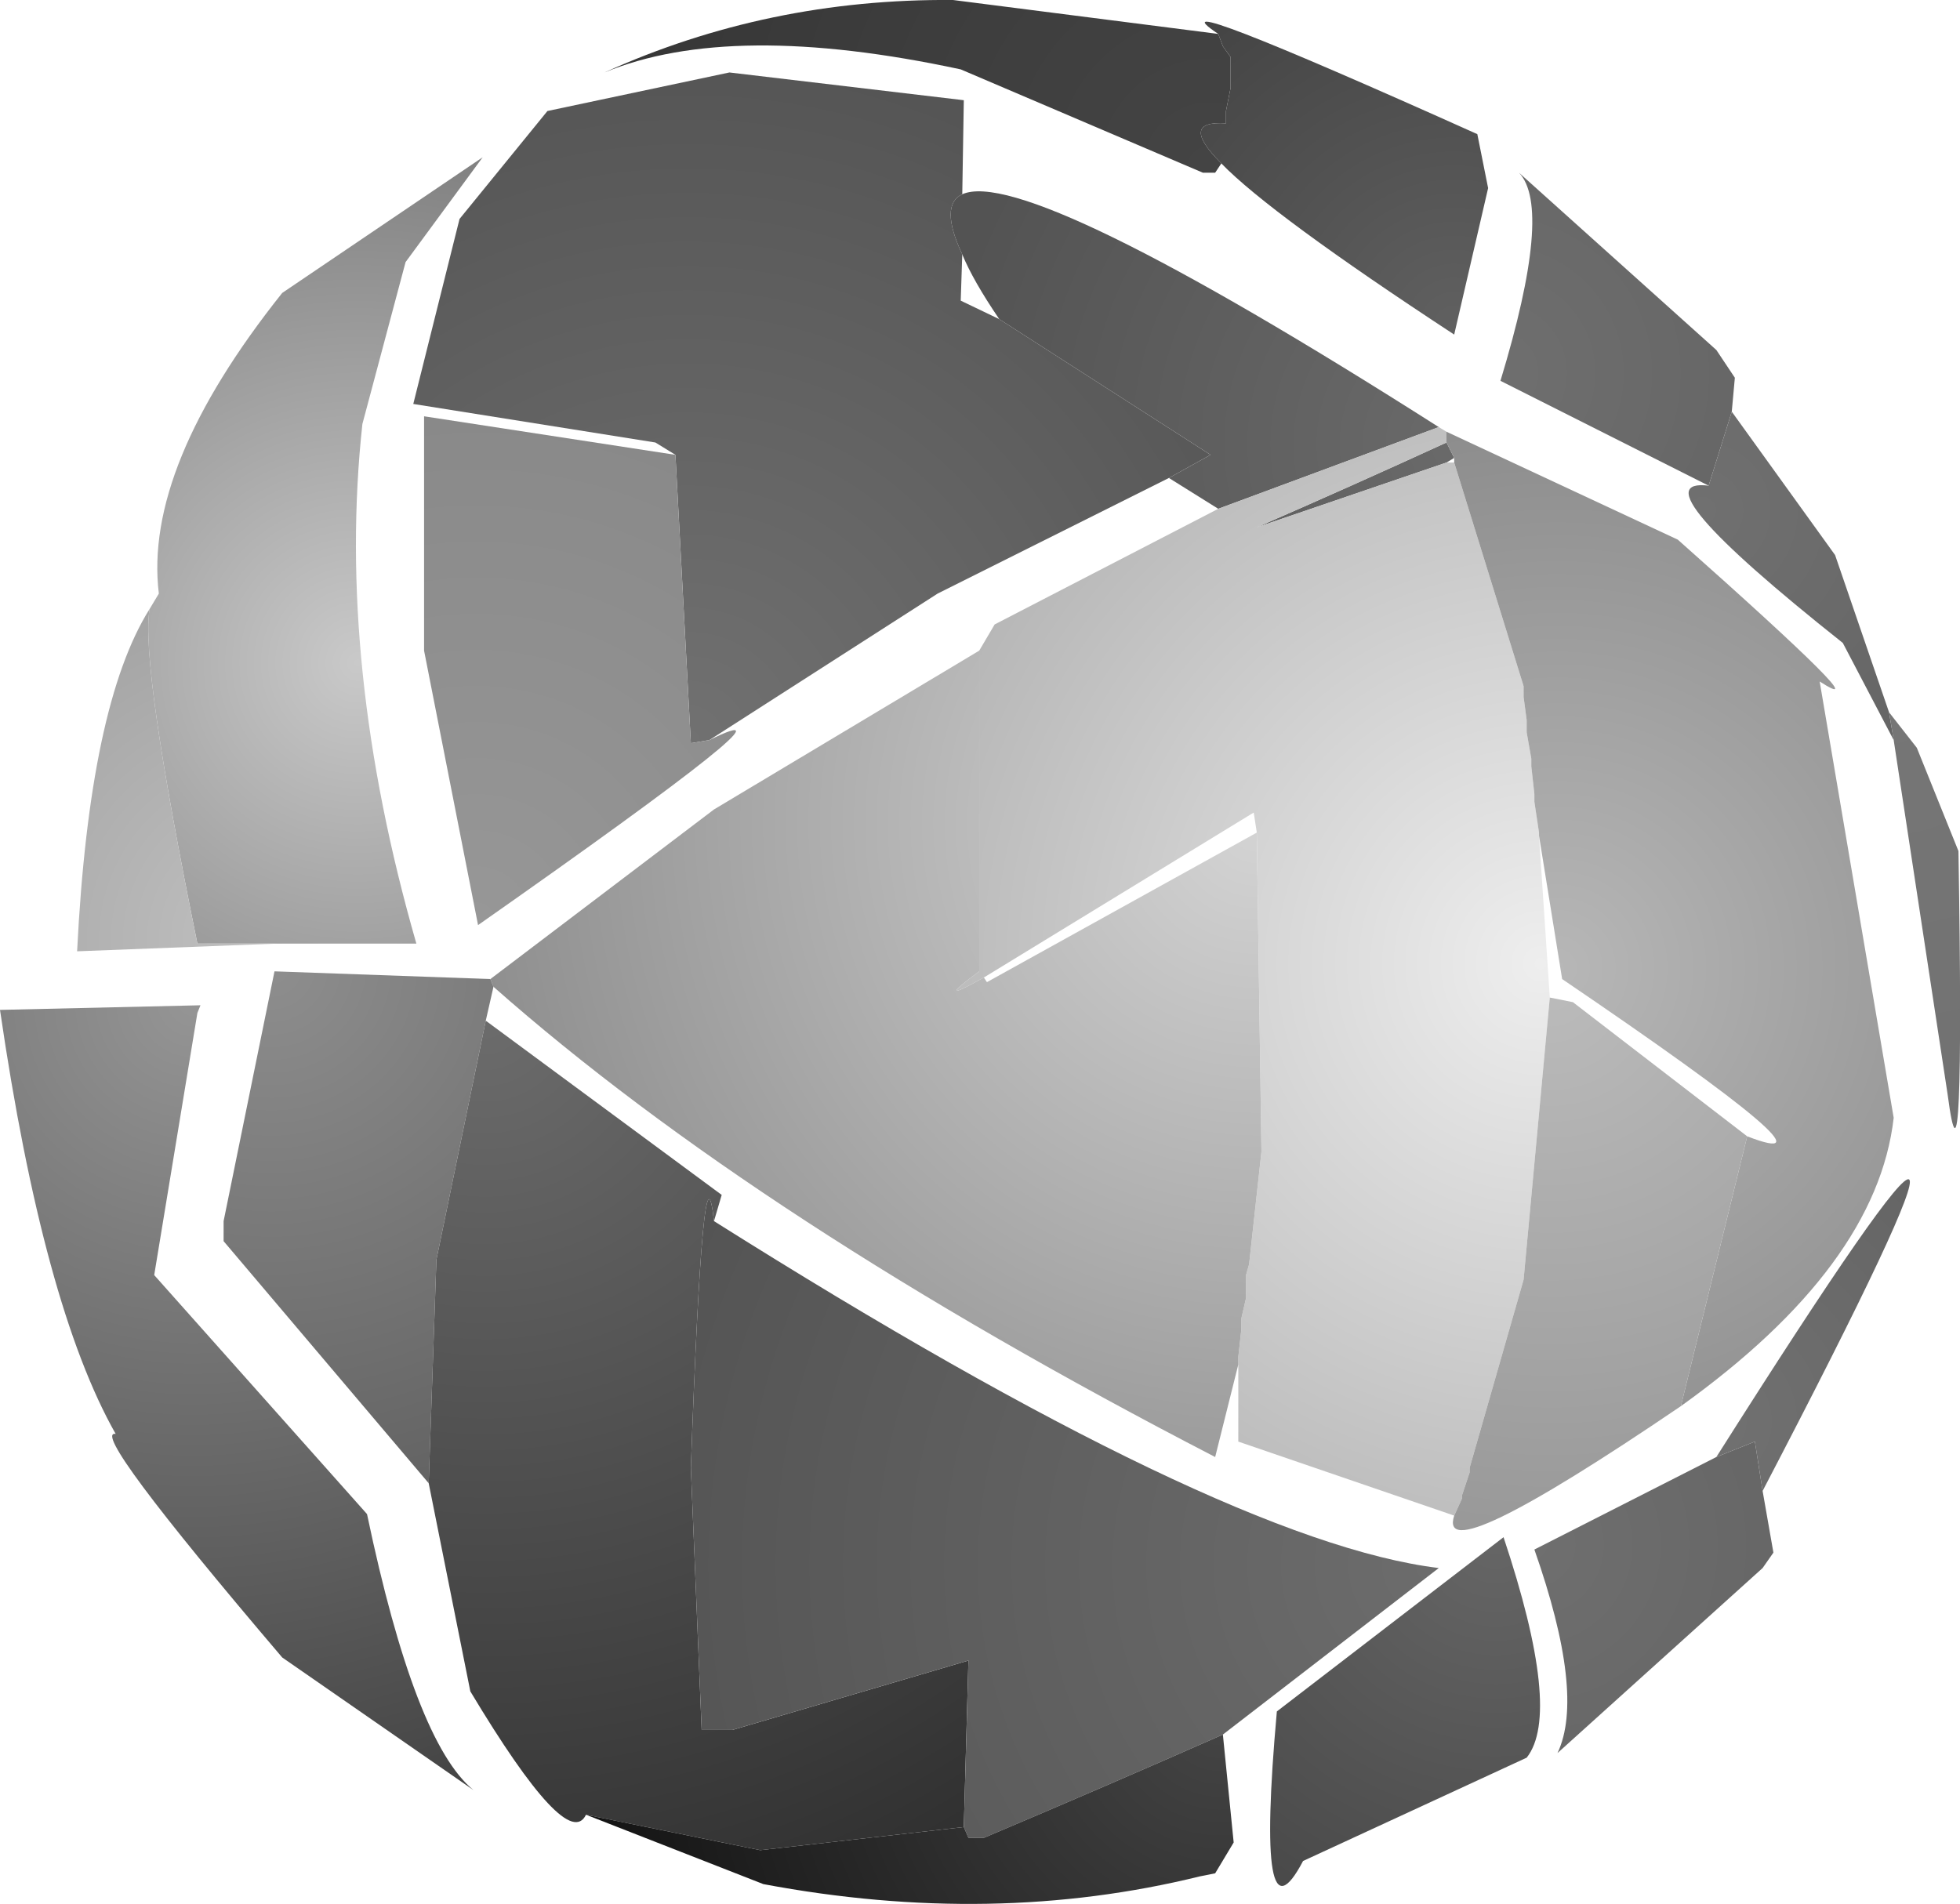
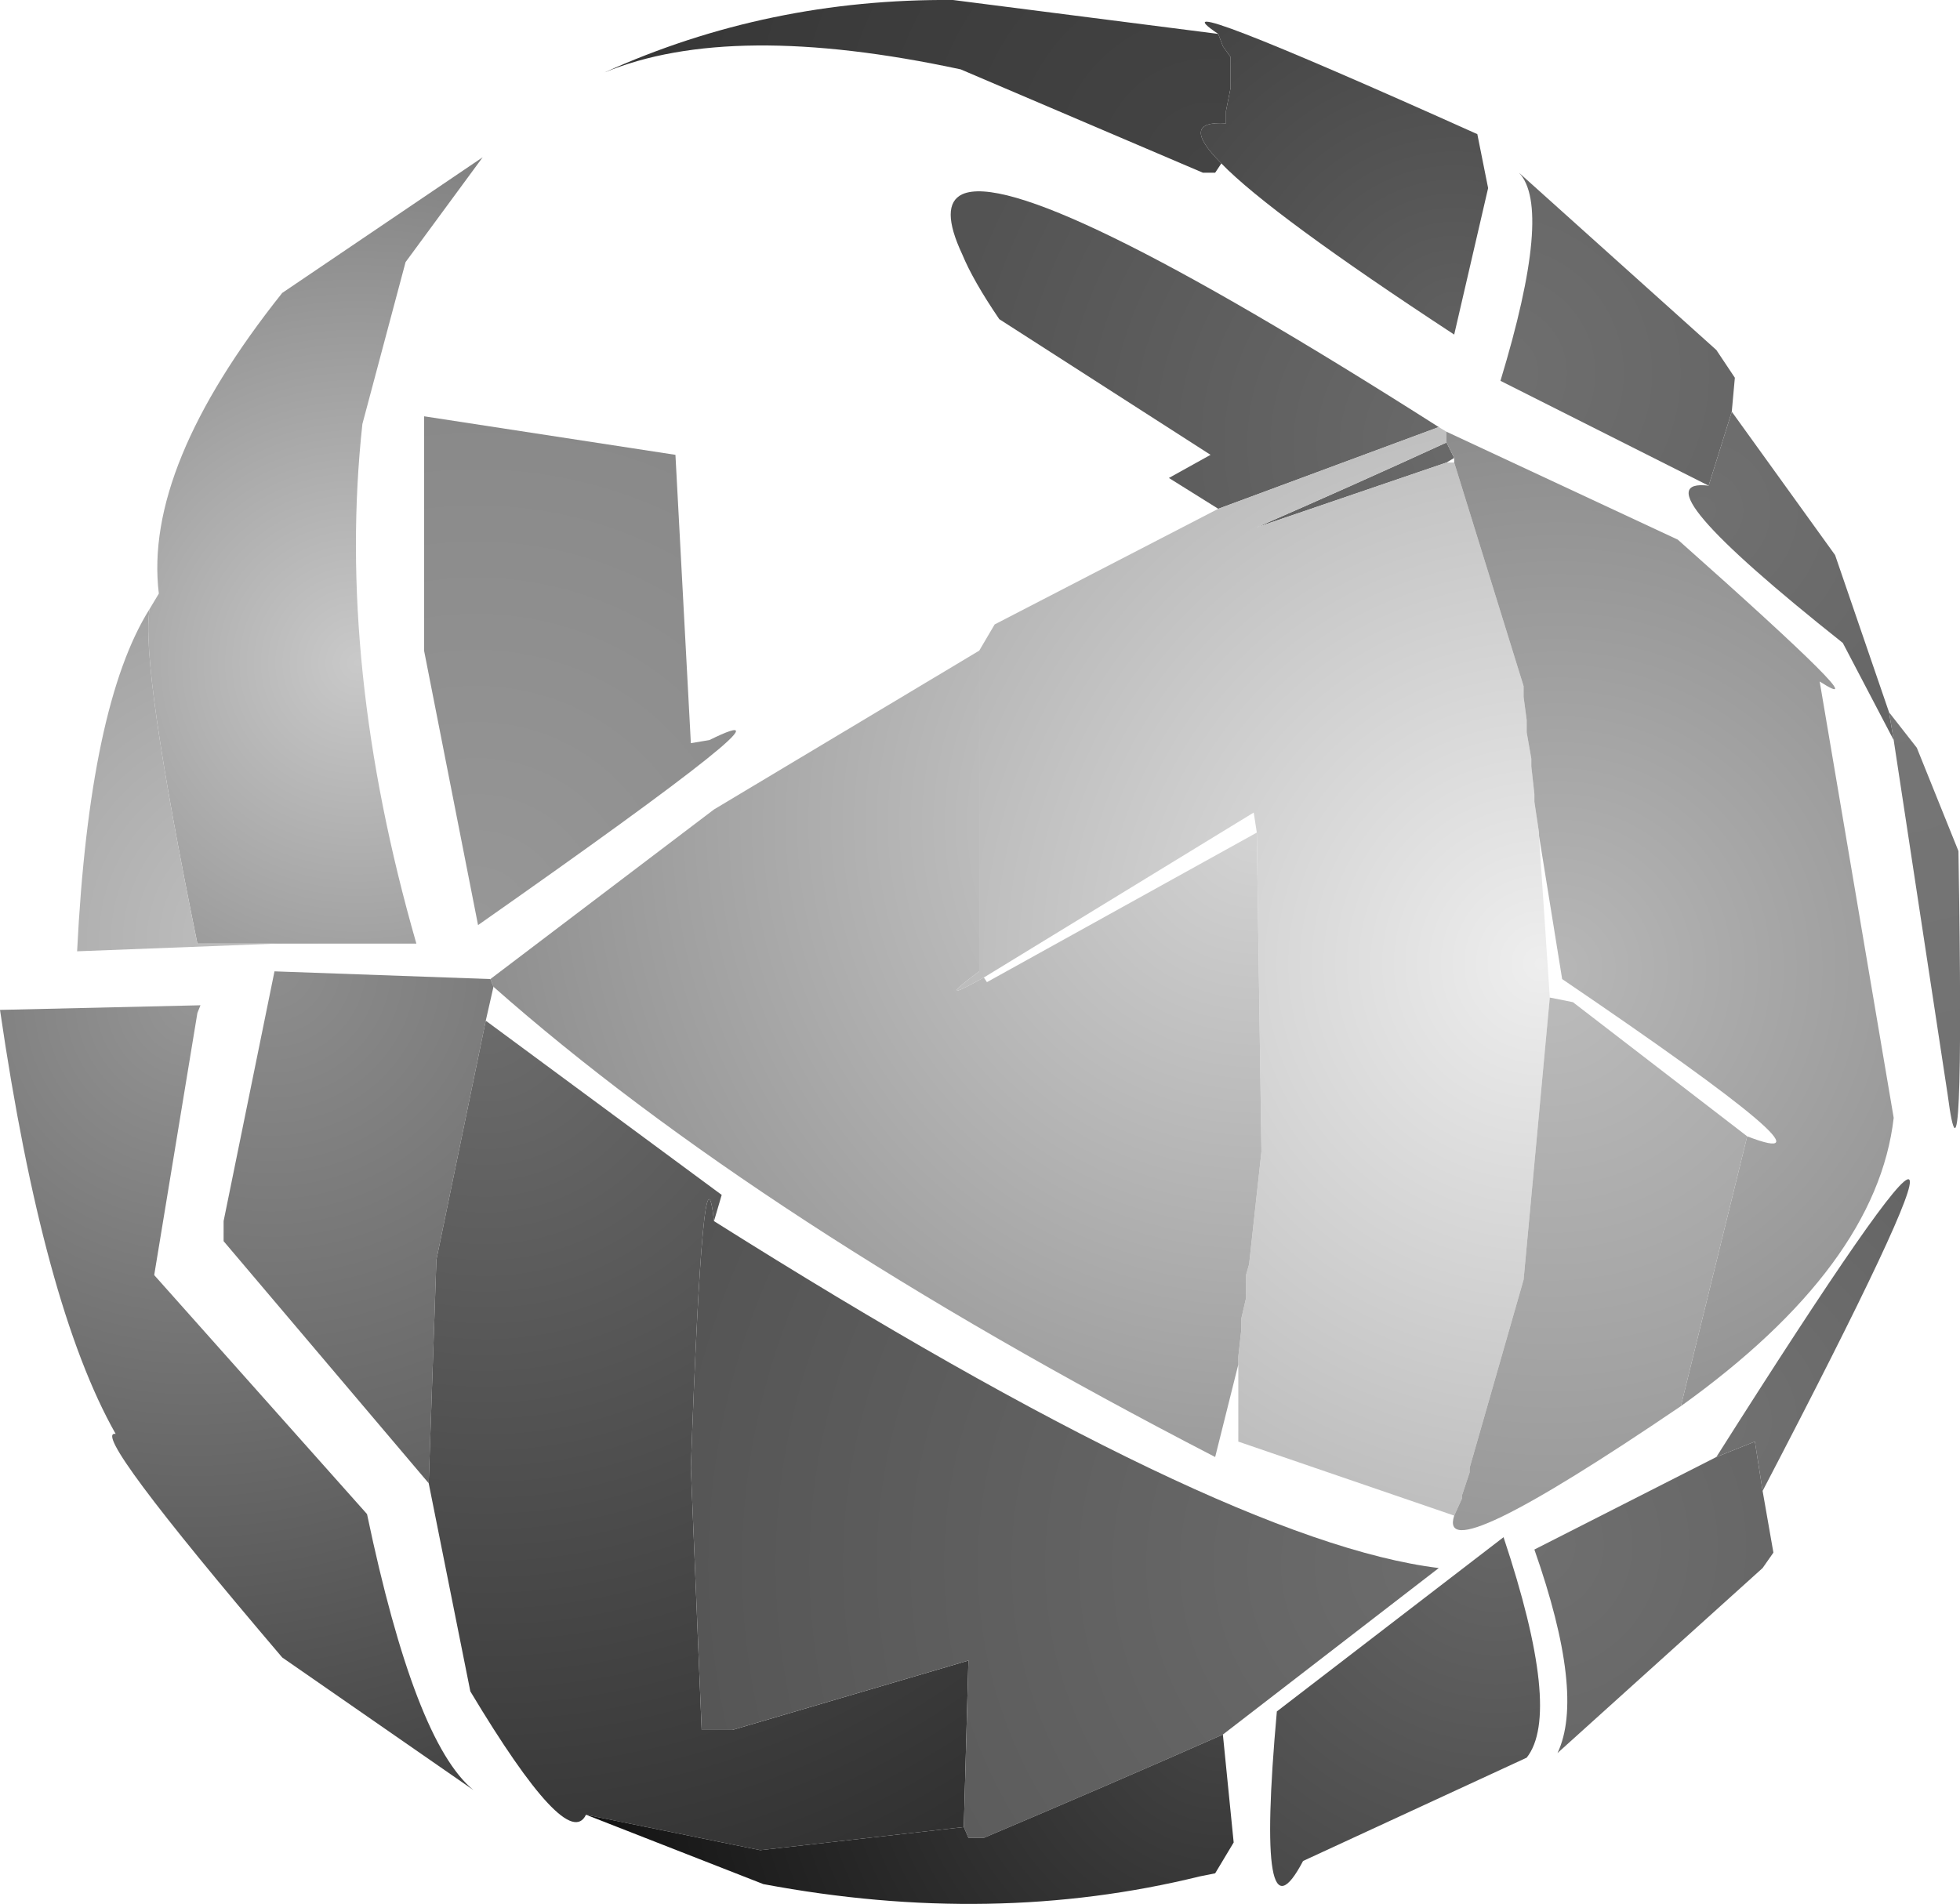
<svg xmlns="http://www.w3.org/2000/svg" height="61.75px" width="63.55px">
  <g transform="matrix(1.0, 0.0, 0.0, 1.0, -27.85, -8.0)">
    <path d="M67.35 9.1 L67.5 9.5 67.75 9.85 67.75 10.85 67.6 11.6 67.6 12.0 Q66.05 11.9 67.45 13.3 L67.25 13.6 66.85 13.6 59.0 10.25 Q51.55 8.65 47.45 10.35 52.75 7.95 58.75 8.0 L67.35 9.1" fill="url(#gradient0)" fill-rule="evenodd" stroke="none" />
    <path d="M67.45 13.3 Q66.05 11.9 67.6 12.0 L67.6 11.6 67.75 10.85 67.75 9.85 67.5 9.5 67.35 9.1 Q64.95 7.5 75.75 12.35 L76.1 14.1 75.0 18.85 Q69.05 14.95 67.45 13.3" fill="url(#gradient1)" fill-rule="evenodd" stroke="none" />
-     <path d="M65.75 23.5 L58.25 27.25 50.85 32.0 50.25 32.1 49.75 22.75 49.1 22.35 41.25 21.1 42.75 15.1 45.6 11.6 51.5 10.35 59.1 11.25 59.05 14.3 Q58.3 14.65 59.05 16.25 L59.0 17.75 60.25 18.35 67.1 22.75 65.75 23.5" fill="url(#gradient2)" fill-rule="evenodd" stroke="none" />
    <path d="M50.85 32.0 Q54.4 30.25 43.35 38.0 L41.6 29.1 41.6 21.5 49.75 22.75 50.25 32.1 50.85 32.0" fill="url(#gradient3)" fill-rule="evenodd" stroke="none" />
    <path d="M74.75 22.35 L75.0 22.85 74.75 23.0 68.6 25.1 Q71.7 23.75 74.75 22.35 M67.35 24.5 L65.75 23.5 67.1 22.75 60.25 18.35 Q59.4 17.1 59.05 16.25 58.3 14.65 59.05 14.3 61.15 13.35 74.5 21.85 L67.35 24.5" fill="url(#gradient4)" fill-rule="evenodd" stroke="none" />
    <path d="M74.75 22.0 L74.75 22.35 Q71.7 23.75 68.6 25.1 L74.75 23.0 75.0 23.0 77.25 30.25 77.25 30.6 77.35 31.35 77.35 31.75 77.5 32.6 77.5 32.85 77.6 33.75 77.6 34.0 77.75 35.0 77.75 35.1 78.1 40.35 77.25 49.5 75.5 55.6 75.5 55.75 75.25 56.5 75.25 56.6 75.0 57.15 68.0 54.75 68.0 52.25 68.0 52.0 68.1 51.1 68.1 50.75 68.25 50.1 68.25 49.35 68.35 49.0 68.75 45.35 68.6 35.0 68.5 34.35 59.75 39.7 Q58.05 40.65 59.6 39.5 L59.6 29.1 60.1 28.25 67.35 24.5 74.5 21.85 74.75 22.0" fill="url(#gradient5)" fill-rule="evenodd" stroke="none" />
    <path d="M32.7 27.75 L33.0 27.25 Q32.5 23.15 37.0 17.5 L43.5 13.1 41.0 16.5 39.6 21.75 Q38.75 29.55 41.35 38.6 L36.85 38.6 34.25 38.6 Q32.4 29.55 32.7 27.75" fill="url(#gradient6)" fill-rule="evenodd" stroke="none" />
    <path d="M32.7 27.75 Q32.4 29.55 34.25 38.6 L36.85 38.6 30.35 38.85 Q30.75 30.85 32.7 27.75" fill="url(#gradient7)" fill-rule="evenodd" stroke="none" />
    <path d="M83.25 23.75 L76.5 20.35 Q78.2 14.75 77.1 13.6 L83.5 19.35 84.1 20.25 84.0 21.35 83.25 23.75" fill="url(#gradient8)" fill-rule="evenodd" stroke="none" />
    <path d="M83.25 23.75 L84.0 21.35 87.35 26.0 89.1 31.1 89.25 32.0 87.6 28.85 Q80.8 23.45 83.25 23.75" fill="url(#gradient9)" fill-rule="evenodd" stroke="none" />
    <path d="M89.1 31.1 L90.0 32.25 91.35 35.6 Q91.55 47.7 91.0 43.5 L89.25 32.0 89.1 31.1" fill="url(#gradient10)" fill-rule="evenodd" stroke="none" />
    <path d="M74.75 22.0 L82.25 25.5 Q88.95 31.45 86.85 30.1 L89.25 44.25 Q88.7 49.05 82.35 53.6 L84.5 44.85 Q88.0 46.2 78.5 39.75 L77.75 35.1 77.75 35.0 77.6 34.0 77.6 33.75 77.5 32.85 77.5 32.6 77.35 31.75 77.35 31.35 77.25 30.6 77.25 30.25 75.0 23.0 75.0 22.85 74.75 22.35 74.75 22.0" fill="url(#gradient11)" fill-rule="evenodd" stroke="none" />
    <path d="M84.5 44.85 L82.35 53.6 Q74.4 59.0 75.0 57.15 L75.25 56.6 75.25 56.5 75.5 55.75 75.5 55.6 77.25 49.5 78.1 40.35 78.85 40.5 84.5 44.85" fill="url(#gradient12)" fill-rule="evenodd" stroke="none" />
    <path d="M68.0 52.25 L67.25 55.25 Q52.45 47.6 43.85 40.0 L43.75 39.75 51.0 34.25 59.6 29.1 59.6 39.5 Q58.05 40.65 59.75 39.7 L59.85 39.85 68.6 35.0 68.75 45.35 68.35 49.0 68.25 49.35 68.25 50.1 68.1 50.75 68.1 51.1 68.0 52.0 68.0 52.25" fill="url(#gradient13)" fill-rule="evenodd" stroke="none" />
    <path d="M43.85 40.0 L43.6 41.1 42.0 48.85 41.75 56.1 35.1 48.25 35.1 47.6 36.75 39.5 43.75 39.75 43.85 40.0" fill="url(#gradient14)" fill-rule="evenodd" stroke="none" />
    <path d="M43.6 41.1 L51.25 46.75 51.0 47.6 Q50.65 44.4 50.25 55.6 L50.6 64.1 51.6 64.1 59.25 61.85 59.1 67.25 52.5 68.0 46.85 66.85 Q46.25 68.1 43.1 62.85 L41.75 56.1 42.0 48.85 43.6 41.1" fill="url(#gradient15)" fill-rule="evenodd" stroke="none" />
    <path d="M34.35 40.6 L34.25 40.85 32.85 49.35 39.75 57.1 Q41.3 64.5 43.2 66.05 L37.0 61.75 Q30.7 54.35 31.6 54.5 29.25 50.35 27.85 40.75 L34.35 40.6" fill="url(#gradient16)" fill-rule="evenodd" stroke="none" />
    <path d="M85.0 56.35 L84.75 54.75 83.5 55.25 Q95.25 36.7 85.0 56.35" fill="url(#gradient17)" fill-rule="evenodd" stroke="none" />
    <path d="M85.0 56.35 L85.35 58.35 85.0 58.85 78.35 64.85 Q79.25 62.95 77.6 58.25 L83.5 55.25 84.75 54.75 85.0 56.35" fill="url(#gradient18)" fill-rule="evenodd" stroke="none" />
    <path d="M51.0 47.6 Q67.5 58.0 74.5 58.85 L67.5 64.25 Q63.65 65.95 59.75 67.6 L59.25 67.6 59.1 67.25 59.25 61.85 51.6 64.1 50.6 64.1 50.25 55.6 Q50.65 44.4 51.0 47.6" fill="url(#gradient19)" fill-rule="evenodd" stroke="none" />
    <path d="M67.5 64.25 L67.85 67.75 67.25 68.75 66.75 68.85 Q60.05 70.5 52.6 69.1 L46.85 66.85 52.5 68.0 59.1 67.25 59.25 67.6 59.75 67.6 Q63.65 65.95 67.5 64.25" fill="url(#gradient20)" fill-rule="evenodd" stroke="none" />
    <path d="M70.1 68.35 Q68.55 71.3 69.25 63.5 L76.6 57.85 Q78.5 63.55 77.35 65.0 L70.1 68.35" fill="url(#gradient21)" fill-rule="evenodd" stroke="none" />
  </g>
  <defs>
    <radialGradient cx="0" cy="0" gradientTransform="matrix(0.026, 0.0, 0.0, 0.026, 67.05, 13.45)" gradientUnits="userSpaceOnUse" id="gradient0" r="819.2" spreadMethod="pad">
      <stop offset="0.0" stop-color="#444444" />
      <stop offset="1.0" stop-color="#353535" />
    </radialGradient>
    <radialGradient cx="0" cy="0" gradientTransform="matrix(0.015, 0.0, 0.0, 0.015, 75.0, 18.6)" gradientUnits="userSpaceOnUse" id="gradient1" r="819.2" spreadMethod="pad">
      <stop offset="0.0" stop-color="#606060" />
      <stop offset="1.0" stop-color="#454545" />
    </radialGradient>
    <radialGradient cx="0" cy="0" gradientTransform="matrix(0.028, 0.0, 0.0, 0.028, 50.15, 32.05)" gradientUnits="userSpaceOnUse" id="gradient2" r="819.2" spreadMethod="pad">
      <stop offset="0.0" stop-color="#717171" />
      <stop offset="1.0" stop-color="#545454" />
    </radialGradient>
    <radialGradient cx="0" cy="0" gradientTransform="matrix(0.02, 0.0, 0.0, 0.02, 43.3, 37.85)" gradientUnits="userSpaceOnUse" id="gradient3" r="819.2" spreadMethod="pad">
      <stop offset="0.0" stop-color="#979797" />
      <stop offset="1.0" stop-color="#898989" />
    </radialGradient>
    <radialGradient cx="0" cy="0" gradientTransform="matrix(0.021, 0.0, 0.0, 0.021, 75.4, 22.4)" gradientUnits="userSpaceOnUse" id="gradient4" r="819.2" spreadMethod="pad">
      <stop offset="0.0" stop-color="#6a6a6a" />
      <stop offset="1.0" stop-color="#535353" />
    </radialGradient>
    <radialGradient cx="0" cy="0" gradientTransform="matrix(0.026, 0.0, 0.0, 0.026, 77.8, 39.25)" gradientUnits="userSpaceOnUse" id="gradient5" r="819.2" spreadMethod="pad">
      <stop offset="0.0" stop-color="#eeeeee" />
      <stop offset="1.0" stop-color="#b6b6b6" />
    </radialGradient>
    <radialGradient cx="0" cy="0" gradientTransform="matrix(0.021, 0.0, 0.0, 0.021, 39.45, 29.5)" gradientUnits="userSpaceOnUse" id="gradient6" r="819.2" spreadMethod="pad">
      <stop offset="0.0" stop-color="#c9c9c9" />
      <stop offset="1.0" stop-color="#7f7f7f" />
    </radialGradient>
    <radialGradient cx="0" cy="0" gradientTransform="matrix(0.019, 0.0, 0.0, 0.019, 36.7, 38.5)" gradientUnits="userSpaceOnUse" id="gradient7" r="819.2" spreadMethod="pad">
      <stop offset="0.0" stop-color="#c1c1c1" />
      <stop offset="1.0" stop-color="#999999" />
    </radialGradient>
    <radialGradient cx="0" cy="0" gradientTransform="matrix(0.009, 0.0, 0.0, 0.009, 76.35, 20.1)" gradientUnits="userSpaceOnUse" id="gradient8" r="819.2" spreadMethod="pad">
      <stop offset="0.0" stop-color="#6f6f6f" />
      <stop offset="1.0" stop-color="#676767" />
    </radialGradient>
    <radialGradient cx="0" cy="0" gradientTransform="matrix(0.014, 0.0, 0.0, 0.014, 83.05, 24.55)" gradientUnits="userSpaceOnUse" id="gradient9" r="819.2" spreadMethod="pad">
      <stop offset="0.0" stop-color="#707070" />
      <stop offset="1.0" stop-color="#636363" />
    </radialGradient>
    <radialGradient cx="0" cy="0" gradientTransform="matrix(0.018, 0.0, 0.0, 0.018, 89.1, 30.65)" gradientUnits="userSpaceOnUse" id="gradient10" r="819.2" spreadMethod="pad">
      <stop offset="0.0" stop-color="#767676" />
      <stop offset="1.0" stop-color="#717171" />
    </radialGradient>
    <radialGradient cx="0" cy="0" gradientTransform="matrix(0.022, 0.0, 0.0, 0.022, 78.35, 39.4)" gradientUnits="userSpaceOnUse" id="gradient11" r="819.2" spreadMethod="pad">
      <stop offset="0.0" stop-color="#b7b7b7" />
      <stop offset="1.0" stop-color="#8c8c8c" />
    </radialGradient>
    <radialGradient cx="0" cy="0" gradientTransform="matrix(0.022, 0.0, 0.0, 0.022, 78.15, 40.0)" gradientUnits="userSpaceOnUse" id="gradient12" r="819.2" spreadMethod="pad">
      <stop offset="0.0" stop-color="#bbbbbb" />
      <stop offset="1.0" stop-color="#989898" />
    </radialGradient>
    <radialGradient cx="0" cy="0" gradientTransform="matrix(0.031, 0.0, 0.0, 0.031, 68.6, 34.7)" gradientUnits="userSpaceOnUse" id="gradient13" r="819.2" spreadMethod="pad">
      <stop offset="0.0" stop-color="#d4d4d4" />
      <stop offset="1.0" stop-color="#8f8f8f" />
    </radialGradient>
    <radialGradient cx="0" cy="0" gradientTransform="matrix(0.021, 0.0, 0.0, 0.021, 36.65, 39.3)" gradientUnits="userSpaceOnUse" id="gradient14" r="819.2" spreadMethod="pad">
      <stop offset="0.0" stop-color="#8e8e8e" />
      <stop offset="1.0" stop-color="#646464" />
    </radialGradient>
    <radialGradient cx="0" cy="0" gradientTransform="matrix(0.037, 0.0, 0.0, 0.037, 43.6, 40.9)" gradientUnits="userSpaceOnUse" id="gradient15" r="819.2" spreadMethod="pad">
      <stop offset="0.0" stop-color="#6c6c6c" />
      <stop offset="1.0" stop-color="#313131" />
    </radialGradient>
    <radialGradient cx="0" cy="0" gradientTransform="matrix(0.034, 0.0, 0.0, 0.034, 34.1, 40.45)" gradientUnits="userSpaceOnUse" id="gradient16" r="819.2" spreadMethod="pad">
      <stop offset="0.0" stop-color="#959595" />
      <stop offset="1.0" stop-color="#414141" />
    </radialGradient>
    <radialGradient cx="0" cy="0" gradientTransform="matrix(0.014, 0.0, 0.0, 0.014, 83.25, 54.1)" gradientUnits="userSpaceOnUse" id="gradient17" r="819.2" spreadMethod="pad">
      <stop offset="0.0" stop-color="#717171" />
      <stop offset="1.0" stop-color="#636363" />
    </radialGradient>
    <radialGradient cx="0" cy="0" gradientTransform="matrix(0.009, 0.0, 0.0, 0.009, 77.55, 58.1)" gradientUnits="userSpaceOnUse" id="gradient18" r="819.2" spreadMethod="pad">
      <stop offset="0.0" stop-color="#6f6f6f" />
      <stop offset="1.0" stop-color="#676767" />
    </radialGradient>
    <radialGradient cx="0" cy="0" gradientTransform="matrix(0.032, 0.0, 0.0, 0.032, 74.3, 58.75)" gradientUnits="userSpaceOnUse" id="gradient19" r="819.2" spreadMethod="pad">
      <stop offset="0.0" stop-color="#6c6c6c" />
      <stop offset="1.0" stop-color="#545454" />
    </radialGradient>
    <radialGradient cx="0" cy="0" gradientTransform="matrix(0.026, 0.0, 0.0, 0.026, 67.4, 63.55)" gradientUnits="userSpaceOnUse" id="gradient20" r="819.2" spreadMethod="pad">
      <stop offset="0.0" stop-color="#454545" />
      <stop offset="1.0" stop-color="#121212" />
    </radialGradient>
    <radialGradient cx="0" cy="0" gradientTransform="matrix(0.016, 0.0, 0.0, 0.016, 76.35, 57.7)" gradientUnits="userSpaceOnUse" id="gradient21" r="819.2" spreadMethod="pad">
      <stop offset="0.0" stop-color="#666666" />
      <stop offset="1.0" stop-color="#4a4a4a" />
    </radialGradient>
  </defs>
</svg>